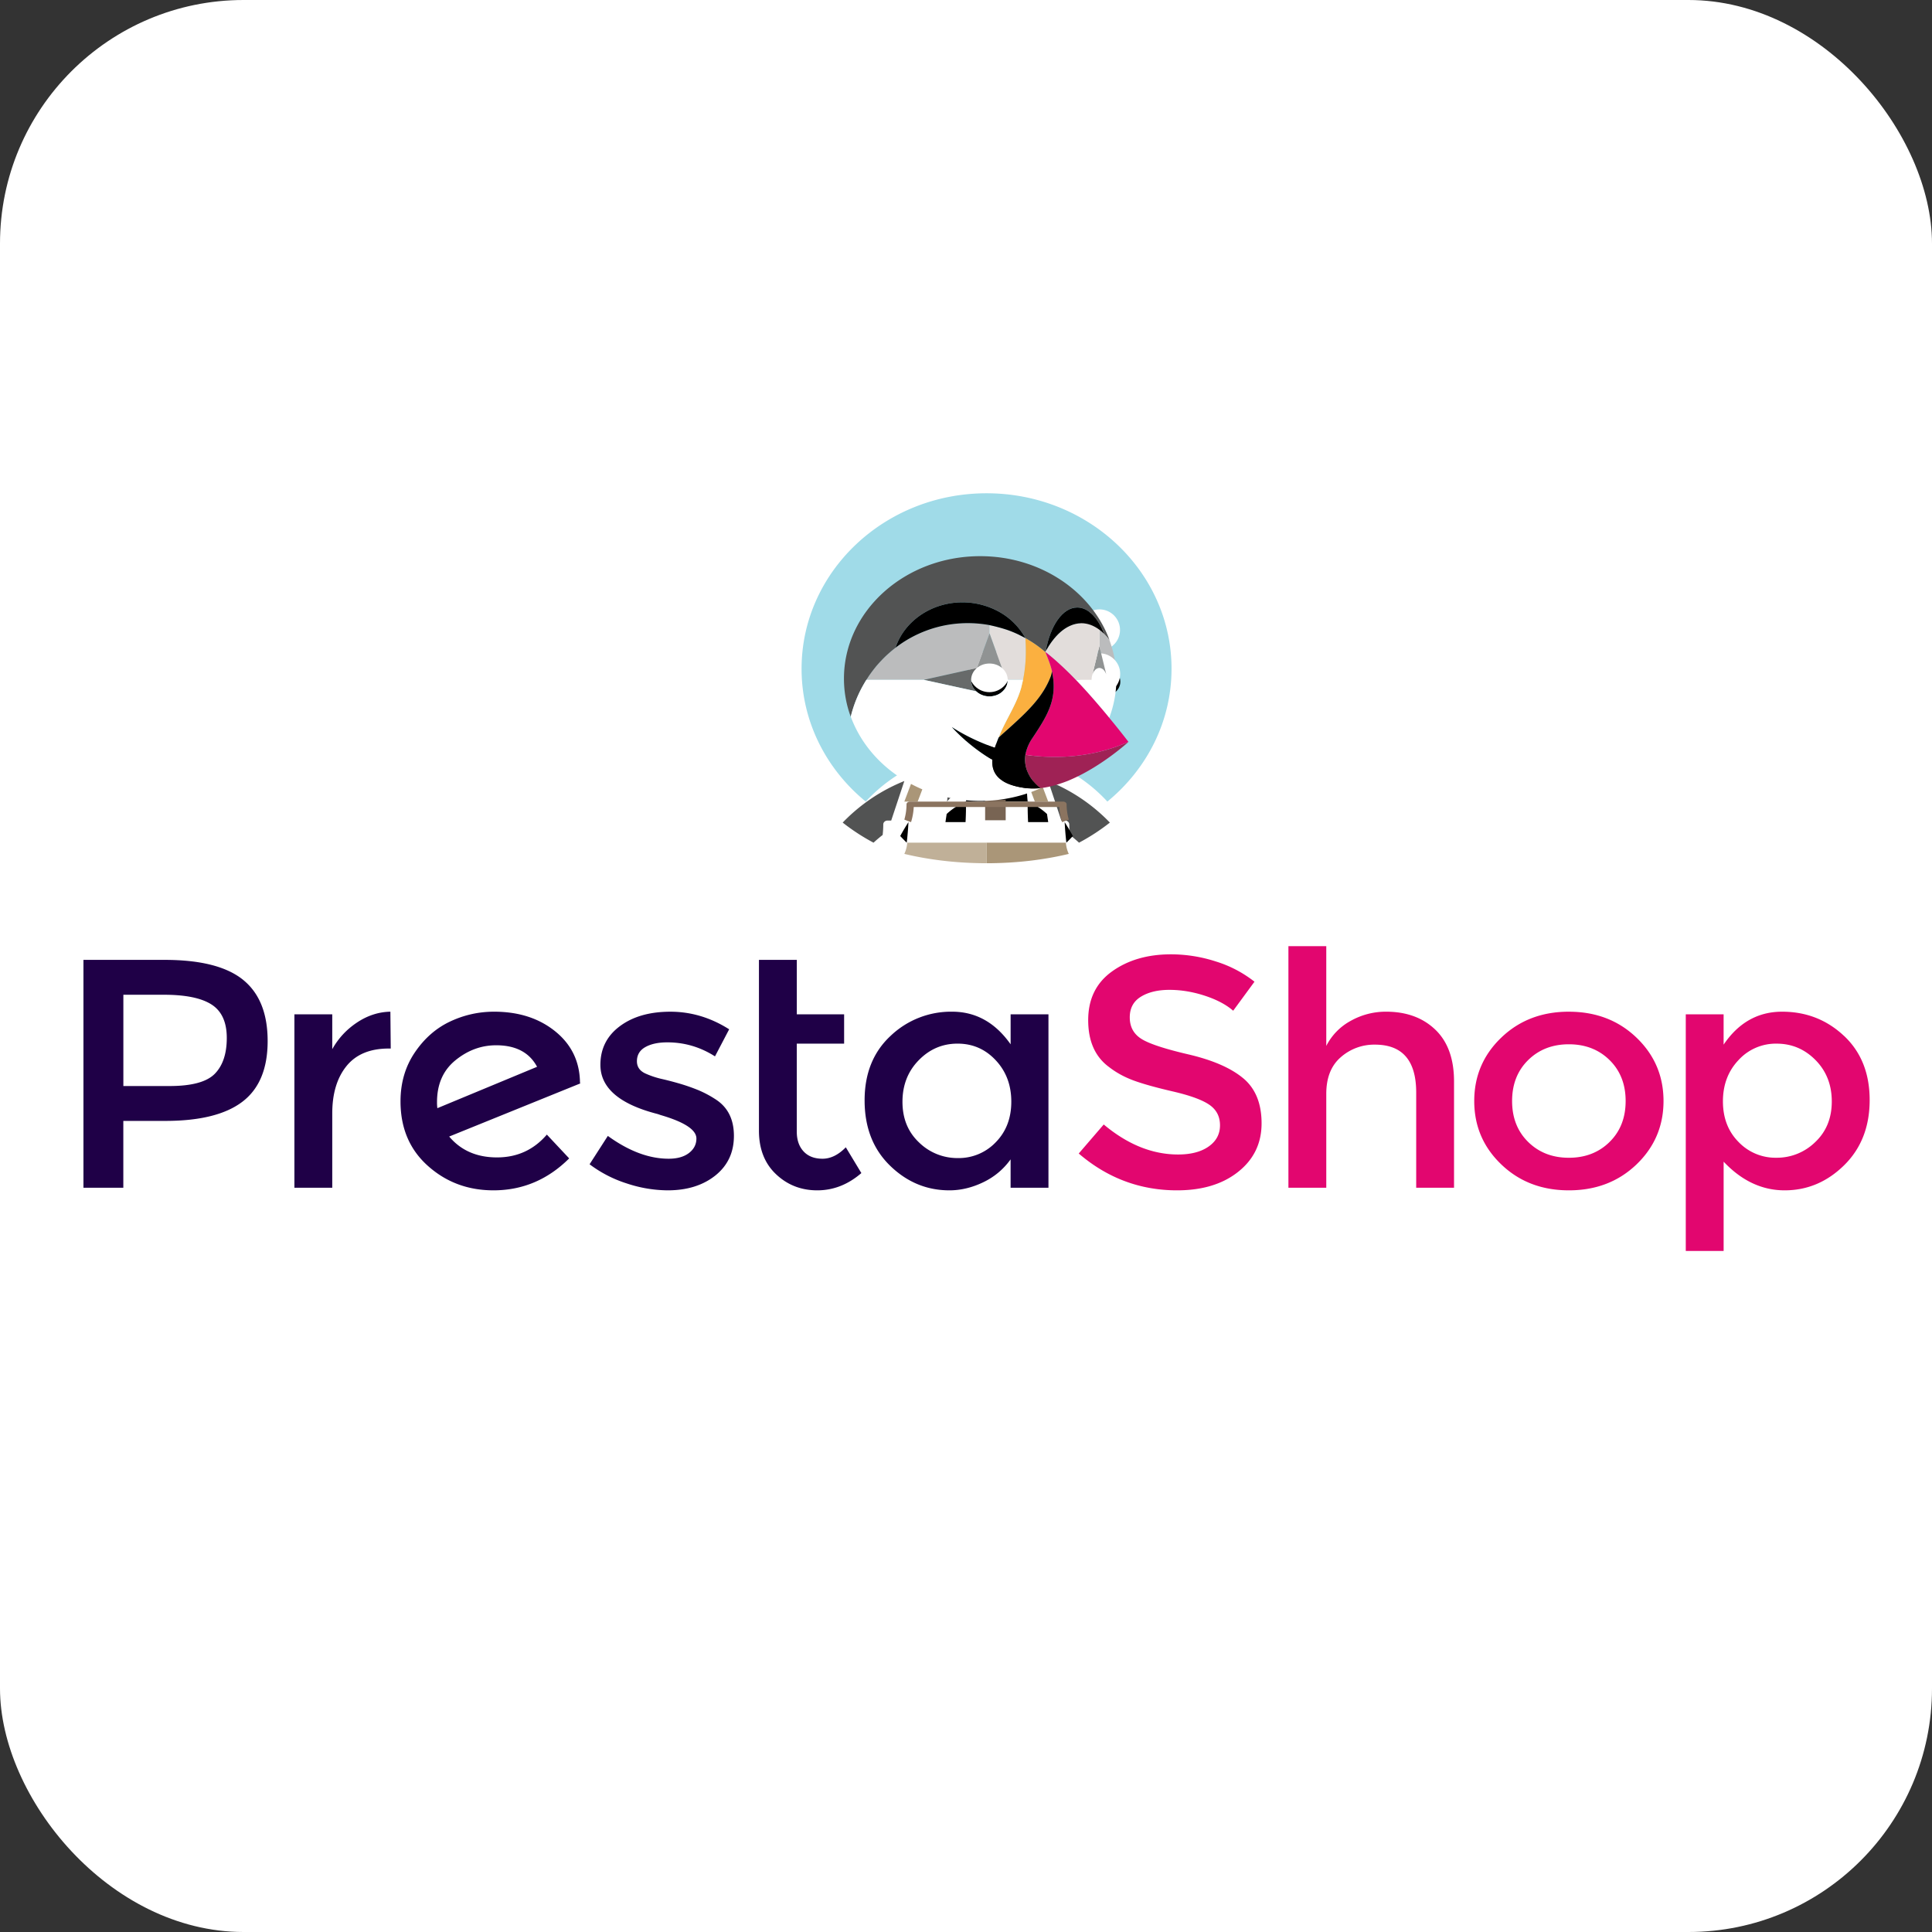
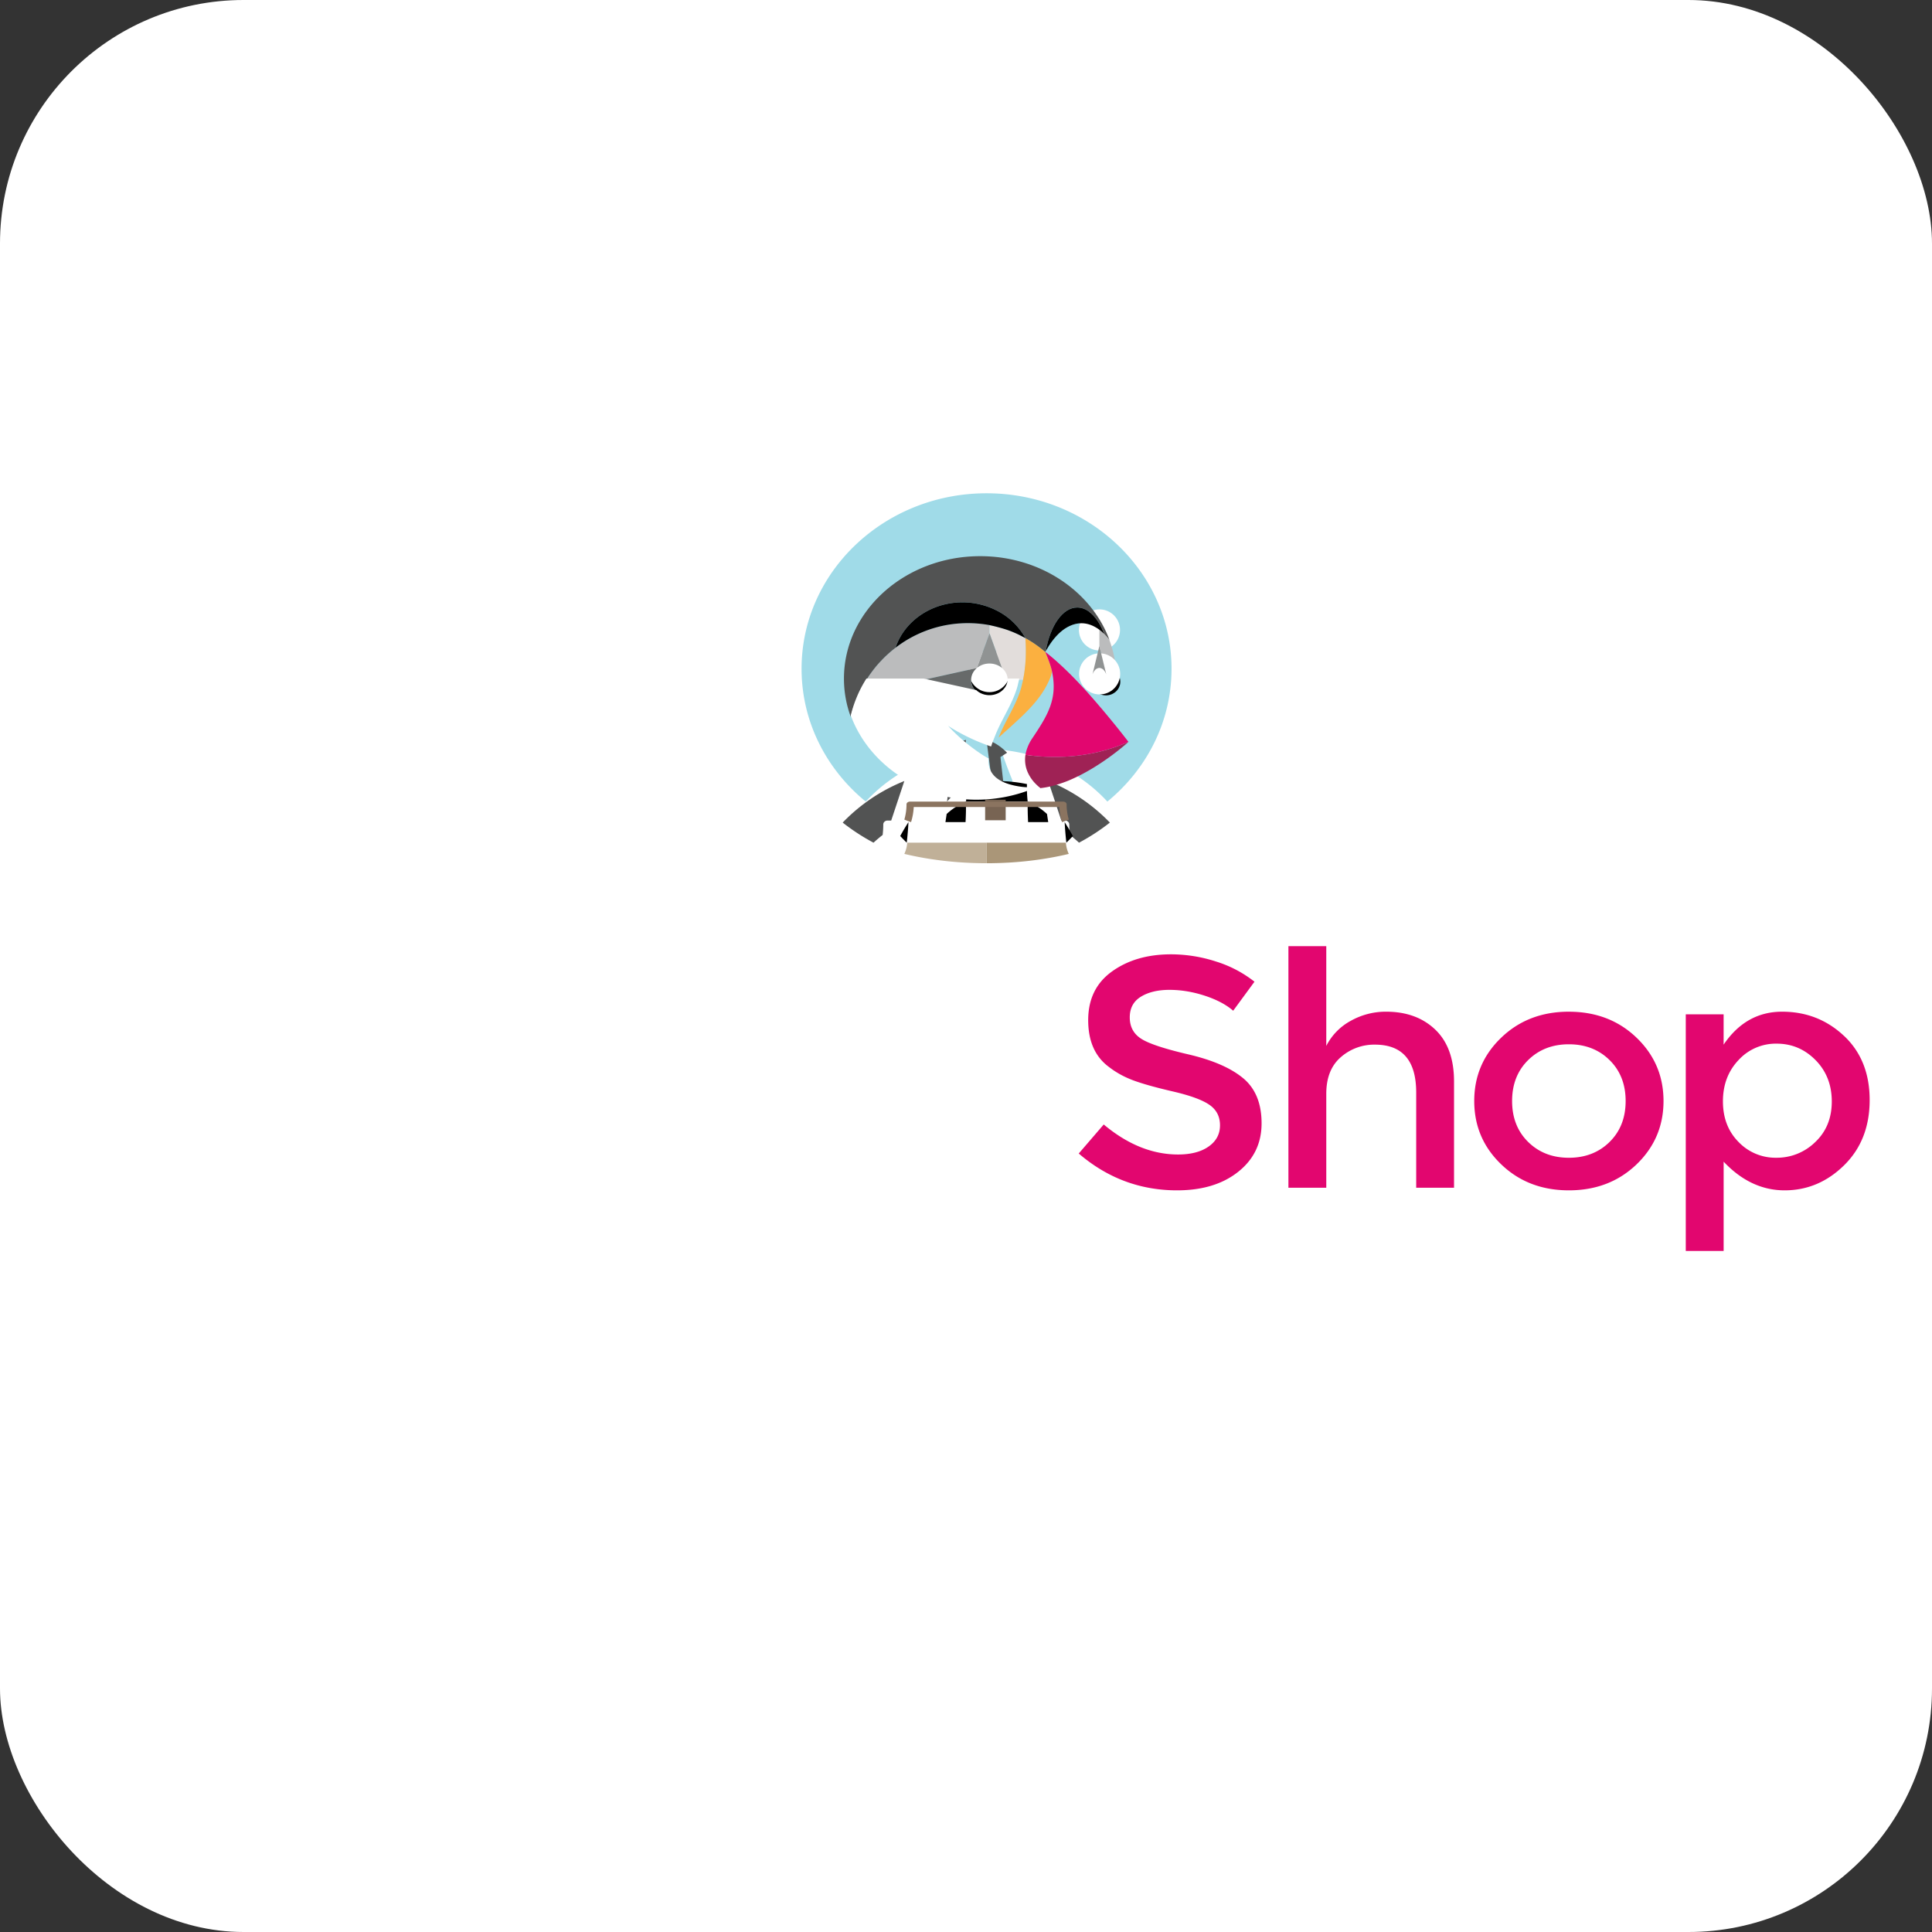
<svg xmlns="http://www.w3.org/2000/svg" width="94" height="94">
  <rect width="100%" height="100%" fill="#333333" stroke="none" />
  <g fill="none" fill-rule="evenodd">
    <rect fill="#FFF" fill-rule="nonzero" transform="rotate(-180 47 47)" width="94" height="94" rx="11.85" />
    <g fill-rule="nonzero">
-       <path d="M21.28 53.918a1.943 1.943 0 0 1-.017-.301c0-.867.299-1.544.896-2.03.598-.487 1.258-.73 1.982-.73.953 0 1.617.349 1.99 1.047l-4.852 2.014zm6.939-1.237c-.011-1.026-.411-1.858-1.2-2.498-.79-.64-1.782-.96-2.977-.96-.756 0-1.475.162-2.154.484-.68.323-1.25.825-1.71 1.507-.46.682-.691 1.473-.691 2.371 0 1.3.444 2.348 1.332 3.14.888.794 1.951 1.19 3.19 1.19 1.415 0 2.642-.518 3.684-1.554l-1.086-1.158c-.635.74-1.444 1.11-2.425 1.11-.982 0-1.757-.338-2.327-1.015l6.38-2.585-.016-.032zM17.374 49.747c-.51.338-.913.772-1.208 1.3V49.35h-1.842v8.438h1.842v-3.616c0-.962.23-1.729.69-2.3.46-.57 1.146-.856 2.056-.856h.099l-.017-1.793c-.57.011-1.11.186-1.62.524M34.82 53.49a5.231 5.231 0 0 0-.83-.444 9.528 9.528 0 0 0-.798-.286 15.29 15.29 0 0 0-.946-.253 4.225 4.225 0 0 1-.83-.27c-.285-.127-.427-.328-.427-.602 0-.307.137-.537.41-.69.274-.154.63-.23 1.07-.23.832 0 1.605.227 2.318.682l.69-1.317c-.898-.57-1.852-.856-2.86-.856-1.01 0-1.829.235-2.46.706-.63.47-.945 1.097-.945 1.879 0 1.11.91 1.903 2.73 2.379.044.01.11.032.197.063 1.162.339 1.744.72 1.744 1.143 0 .285-.121.52-.362.705-.241.185-.57.278-.987.278-.954 0-1.94-.37-2.96-1.11l-.888 1.38a6.024 6.024 0 0 0 1.817.935 6.418 6.418 0 0 0 1.982.333c.943 0 1.715-.24 2.319-.721.602-.482.904-1.124.904-1.928 0-.803-.296-1.395-.888-1.776M10.45 52.245c-.39.396-1.121.595-2.195.595H6.002v-4.441h1.973c1.052 0 1.825.158 2.319.476.493.317.74.859.74 1.625 0 .767-.195 1.348-.584 1.745m1.373-4.576c-.8-.645-2.072-.967-3.815-.967H4.06v11.086h1.94v-3.251h2.04c1.688 0 2.94-.312 3.757-.936.817-.623 1.225-1.607 1.225-2.95 0-1.343-.4-2.337-1.2-2.982M40.018 56.377c-.395 0-.702-.12-.921-.357-.22-.238-.33-.558-.33-.96v-4.282h2.303V49.35h-2.302v-2.648h-1.842v8.31c0 .889.277 1.595.83 2.118.554.524 1.223.785 2.007.785.783 0 1.499-.28 2.146-.84l-.757-1.254c-.361.37-.74.556-1.134.556M48.447 55.576a2.485 2.485 0 0 1-1.841.769 2.665 2.665 0 0 1-1.892-.761c-.537-.508-.805-1.166-.805-1.975 0-.81.263-1.483.789-2.022.526-.54 1.156-.81 1.891-.81.735 0 1.354.27 1.858.81.505.539.757 1.21.757 2.014 0 .804-.253 1.462-.757 1.975m.724-4.766c-.746-1.058-1.694-1.587-2.845-1.587a4.256 4.256 0 0 0-2.993 1.174c-.844.783-1.266 1.83-1.266 3.14 0 1.312.41 2.37 1.233 3.173.822.803 1.787 1.205 2.894 1.205.548 0 1.094-.13 1.636-.389.543-.258.99-.631 1.34-1.118v1.38h1.842V49.35h-1.841v1.46z" fill="#1F0047" />
      <path d="M78.314 55.56c-.521.513-1.182.77-1.982.77s-1.46-.257-1.981-.77c-.521-.513-.781-1.176-.781-1.99 0-.815.26-1.478.78-1.991.521-.513 1.182-.77 1.982-.77s1.461.257 1.982.77c.52.513.78 1.176.78 1.99 0 .815-.26 1.478-.78 1.99m-1.982-6.336c-1.315 0-2.412.42-3.288 1.261-.878.841-1.316 1.87-1.316 3.086 0 1.216.438 2.244 1.316 3.084.876.841 1.973 1.261 3.288 1.261 1.316 0 2.412-.42 3.29-1.26.876-.841 1.315-1.87 1.315-3.085 0-1.217-.439-2.245-1.316-3.086-.877-.84-1.973-1.26-3.289-1.26M88.318 55.568a2.665 2.665 0 0 1-1.891.761 2.485 2.485 0 0 1-1.842-.77c-.505-.512-.757-1.17-.757-1.974 0-.803.252-1.472.757-2.006a2.456 2.456 0 0 1 1.858-.801c.735 0 1.365.267 1.891.8.527.535.79 1.206.79 2.015 0 .809-.269 1.467-.806 1.975m1.398-5.17c-.834-.783-1.837-1.175-3.01-1.175-1.173 0-2.121.535-2.845 1.603V49.35H82.02v11.515h1.842V56.52c.877.93 1.867 1.395 2.969 1.395 1.101 0 2.066-.407 2.894-1.221.827-.814 1.242-1.872 1.242-3.172s-.417-2.342-1.25-3.125M67.44 49.223a3.48 3.48 0 0 0-1.719.444 2.86 2.86 0 0 0-1.192 1.222v-4.854h-1.842v11.753h1.842V53.22c0-.782.236-1.377.707-1.784a2.46 2.46 0 0 1 1.661-.61c1.338 0 2.007.776 2.007 2.33v4.632h1.841v-5.17c0-1.1-.304-1.94-.912-2.522-.609-.582-1.406-.873-2.393-.873M60.485 52.46c-.598-.498-1.486-.884-2.664-1.159-1.179-.275-1.949-.531-2.31-.77-.362-.237-.543-.58-.543-1.03 0-.45.18-.785.542-1.007.362-.222.825-.333 1.39-.333s1.137.095 1.719.285c.58.19 1.04.434 1.381.73l1.036-1.412a5.784 5.784 0 0 0-1.875-.983 7.11 7.11 0 0 0-2.187-.349c-1.14 0-2.097.278-2.87.833-.773.555-1.159 1.345-1.159 2.37 0 1.026.34 1.788 1.02 2.285.34.264.729.478 1.167.642.439.164 1.08.344 1.924.54.844.195 1.439.412 1.784.65.346.238.518.57.518.999 0 .428-.183.772-.55 1.03-.368.26-.864.39-1.489.39-1.25 0-2.456-.487-3.618-1.46l-1.216 1.412c1.392 1.195 2.987 1.792 4.785 1.792 1.228 0 2.22-.301 2.976-.904.757-.602 1.135-1.388 1.135-2.355 0-.968-.299-1.7-.896-2.197" fill="#E2066F" />
    </g>
    <path d="M44.834 37.1c.144-.06.29-.116.437-.168a8.336 8.336 0 0 1 1.142-.321c.29-.059.585-.102.881-.13-.166.496-.35.99-.549 1.479.008.095.013.19.016.286a6.73 6.73 0 0 1 2.478 0c.003-.096.007-.191.016-.286-.2-.49-.383-.983-.55-1.479a8.315 8.315 0 0 1 1.521.288 8.245 8.245 0 0 1 .94.332c1.02.43 1.95 1.07 2.712 1.899C55.788 37.434 57 35.12 57 32.538 57 27.822 52.97 24 48 24s-9 3.822-9 8.538c0 2.583 1.211 4.897 3.122 6.462a7.792 7.792 0 0 1 2.712-1.9z" fill="#A0DBE8" fill-rule="nonzero" />
    <path d="M46.078 39c.208-.246.429-.433.658-.554a17.37 17.37 0 0 0-.007-.396c.098-.68.189-1.363.271-2.05a1.8 1.8 0 0 0-.436.18c-.106.06-.211.135-.316.219a3.052 3.052 0 0 0-.248.226l.324.209L46.078 39zM42.945 40.624c.019-.17.03-.34.03-.513 0-.103.092-.188.206-.188h.18L44 38a8.636 8.636 0 0 0-3 2.022c.465.366.967.694 1.501.978.142-.131.29-.256.444-.376zM51 38l.638 1.923h.181c.114 0 .206.085.206.188 0 .173.011.344.03.513.154.12.302.245.444.376A10.02 10.02 0 0 0 54 40.022 8.636 8.636 0 0 0 51 38zM48.676 36.834l.324-.21a3.128 3.128 0 0 0-.248-.225 2.4 2.4 0 0 0-.316-.22A1.808 1.808 0 0 0 48 36c.082.687.173 1.37.271 2.05-.004.131-.006.264-.007.396.23.12.45.308.659.554l-.247-2.166z" fill="#525353" fill-rule="nonzero" />
    <path d="M48.5 39H50a6.385 6.385 0 0 1-.034-.852 7.334 7.334 0 0 0-2.932 0c.008.282-.003.567-.034.852h1.5zM43.8 40.677c.104.111.21.22.317.323.037-.328.066-.662.084-1-.14.215-.273.441-.402.677zM46 40h.978c.019-.335.025-.669.02-1a3.197 3.197 0 0 0-.939.604L46 40zM51.8 40c.017.338.046.672.083 1 .108-.103.213-.212.318-.323a10.412 10.412 0 0 0-.402-.677zM51 40l-.059-.396a3.198 3.198 0 0 0-.94-.604c-.004.331.003.665.02 1H51z" fill="#000" fill-rule="nonzero" />
-     <path d="m44.65 39 .05-.133.3-.79-.393-.077a5.482 5.482 0 0 0-.261.085L44 39h.651zM50.299 38.867l.05.133H51l-.346-.915a5.436 5.436 0 0 0-.261-.085l-.393.076.299.791z" fill="#AA9678" fill-rule="nonzero" />
    <path d="m43.991 40.006.018-.012h-.017v.012zM48 41h-3.841l-.018.006a1.575 1.575 0 0 1-.141.54c1.212.29 2.568.454 4 .454v-1z" fill="#C0B098" fill-rule="nonzero" />
    <path d="M51.008 39.994h-.017l.018.012-.001-.012zM51.841 41H48v1c1.432 0 2.788-.163 4-.454a1.578 1.578 0 0 1-.14-.54L51.84 41z" fill="#AA9678" fill-rule="nonzero" />
    <path fill="#786453" fill-rule="nonzero" d="M47.931 38.909h1v1h-1z" />
    <path d="M51.92 39.49a2.735 2.735 0 0 1-.025-.359c0-.072-.08-.131-.177-.131H44.283c-.098 0-.177.059-.177.131a2.732 2.732 0 0 1-.106.747c.108.042.217.083.327.122.073-.237.117-.48.13-.729v-.008h7.086v.008c.012.249.057.492.13.729.11-.039.22-.08.327-.122a2.825 2.825 0 0 1-.08-.388z" fill="#8B7460" fill-rule="nonzero" />
    <g transform="translate(41 27)">
      <path d="M9.859 4.716v.002c.119.306.253.615.322.933l-.008.069a1.852 1.852 0 0 1 .01-.058c-.068-.323-.204-.636-.324-.946l-.002.003.002-.003zM12.61 6.637l-.015.007a.506.506 0 0 0 .015-.007zM12.671 6.595l-.02.017.02-.017zM9.575 4.493a5.71 5.71 0 0 1 0 0zM11.766 6.529l.005.005a.944.944 0 0 0-.005-.005zM12.166 6.977l.02.022-.02-.022zM10.152 5.823zM9.225 8.922zM9.86 4.715l.025-.045-.002.002a2.295 2.295 0 0 0-.023.043zM7.984 5.83v.002-.002zM8.553 3.872zM8.601 3.897l-.04-.02.04.02zM8.911 4.581v.06-.06zM7.952 5.756l.001.002v-.002zM12.552 7.426l.035.041-.035-.041zM8.91 4.849zM8.008 5.907v.002-.002zM8.872 4.035a63.542 63.542 0 0 0-.207-.106l.207.106zM8.66 3.927l-.058-.03.058.03zM8.887 4.043zM12.868 6.107v-.02l.001-.003v-.002l-.001-.018v.043zM11.32 6.054l.028.028h.001a1.043 1.043 0 0 0-.028-.028zM10.029 4.85zM12.489 5.498zM12.125 5.92l-.006.03.006-.03zM12.577 5.516zM12.721 5.624zM12.86 5.963v-.004l-.001-.007.002.011zM12.86 6.21v-.004l-.002.012.002-.008zM12.241 5.643zM12.421 5.509zM10.743 5.483a16.04 16.04 0 0 1 0 0zM12.489 3.641V3.64v.79l-.337 1.385-.002.01.002-.007.337-1.385v-.79zM11.058 5.788l-.093-.092.093.092zM12.825 5.817c.004.01.009.021.012.032l-.012-.032zM12.109 6.082v-.017.017zM12.355 5.538zM12.287 5.59zM12.837 6.319a.72.72 0 0 1 .001-.001l-.001.001zM1.322 5.822c.013-.02.028-.04.042-.059-.014.02-.029.039-.042.059zM12.642 5.549zM1.59 5.468l.02-.026-.02.026zM8.03 6.077v-.001h.002l-.002-.005v.006zM.911 6.499zM.704 6.932l-.006.016.006-.016zM12.723 3.843v-.001zM2.571 4.515zM2.201 4.824l.057-.05-.057.05zM1.868 5.152l.057-.06-.057.06zM12.825 5.817l-.336-1.385.336 1.385zM6.958 6.866l-.02-.004.02.004zM7.048 6.879c-.008 0-.014-.002-.021-.003.007 0 .013.002.02.003zM1.118 6.132l-.062.105c.02-.035.04-.07.062-.105zM6.706 6.781h-.001.001zM6.87 6.845c-.004 0-.008-.002-.012-.004l.012.004zM6.786 6.817l-.006-.003.006.003zM6.316 6.385v.002-.002zM6.274 5.9l-.005.018.005-.018zM6.366 5.688l-.002.003.002-.003zM6.661 5.409zM6.297 5.827l-.005.012.005-.012zM6.328 5.756l-.004.007.004-.007zM7.315 5.298h-.004.004zM7.477 5.342h-.003.003zM6.81 5.34l-.004.001.004-.001zM6.972 5.297l-.006.001h.006zM8.023 5.988v.001-.001zM7.145 3.508v-.035.035zM7.145 3.452V3.43v.02zM7.145 3.42v-.005.005zM7.145 3.614v-.081.081zM12.75 6.509zM6.258 5.98c-.001.007-.003.013-.003.02 0-.007.002-.013.003-.02zM6.267 6.238a.16.16 0 0 1 0 .003v-.003zM12.797 6.425z" />
      <path d="M9.384 11.132z" fill="#525353" fill-rule="nonzero" />
      <path d="m9.602 11.327.002.005-.002-.005s-.096-.069-.218-.195c.122.126.218.195.218.195z" fill="#AA9678" fill-rule="nonzero" />
      <circle fill="#FFF" fill-rule="nonzero" transform="rotate(-4.571 12.494 3.649)" cx="12.494" cy="3.649" r="1" />
      <path d="M12.869 6.087v-.003.003z" fill="#FFF" fill-rule="nonzero" />
      <path d="m12.97 4.117-.005-.006a2.98 2.98 0 0 0-.242-.268l-.002-.003a2.569 2.569 0 0 0-.115-.105c-.014-.013-.03-.023-.044-.035l-.073-.059v.79l.336 1.386c.004.01.009.02.012.032l.233.235.002-.003h.244l.002-.06c0-.654-.12-1.282-.336-1.87l-.012-.034zM12.87 6.084l-.001-.002v.002z" fill="#BBBCBD" fill-rule="nonzero" />
      <path d="M12.859 5.952v.007l.002.004a.917.917 0 0 1 .007.1v.02l.001.001v.003l-.001.02a.885.885 0 0 1-.007.098l-.001.006-.002.007a.807.807 0 0 1-.021.1v.001l.001-.001v-.002l.232-.232-.233-.235c.01.033.016.067.022.103z" fill="#676A6A" fill-rule="nonzero" />
      <path d="m13.489 6.32.005-.015a.634.634 0 0 0 .012-.113c0-.008.003-.016.003-.025l-.003-.024a.656.656 0 0 0-.012-.114l-.005-.013a.656.656 0 0 0-.04-.117c-.005-.013-.014-.025-.02-.037a.686.686 0 0 0-.165-.199l-.027-.021a.708.708 0 0 0-.146-.086l-.037-.013a.714.714 0 0 0-.491 0l-.037.013a.692.692 0 0 0-.387.424c-.003.011-.008.023-.01.034a.59.59 0 0 0-.018.131l-.002.019h.003c0 .369.313.668.7.668a.723.723 0 0 0 .295-.063c.013-.005.025-.013.038-.02a.699.699 0 0 0 .144-.098l.032-.032a.658.658 0 0 0 .055-.063l.018-.024a.643.643 0 0 0 .095-.213zm-.655-.242a.257.257 0 0 1-.263-.25c0-.14.118-.251.263-.251.145 0 .262.112.262.25 0 .139-.117.25-.262.25z" fill="#000" fill-rule="nonzero" />
      <circle fill="#FFF" fill-rule="nonzero" cx="12.502" cy="5.787" r="1" />
      <path d="M12.152 5.817a.626.626 0 0 1 .135-.227.371.371 0 0 1 .049-.041l.02-.011a.276.276 0 0 1 .133-.04.245.245 0 0 1 .088.018.29.29 0 0 1 .045.022l.02.011a.361.361 0 0 1 .094.094.634.634 0 0 1 .09.174l-.337-1.385-.337 1.385z" fill="#909393" fill-rule="nonzero" />
      <path d="M8.03 6.071a.73.73 0 0 0-.006-.082v-.001a.753.753 0 0 0-.015-.08v-.001a.701.701 0 0 0-.024-.075V5.83a.76.76 0 0 0-.071-.143.828.828 0 0 0-.16-.183.911.911 0 0 0-.277-.162h-.003a.95.95 0 0 0-.159-.044h-.004a.99.99 0 0 0-.339-.001h-.006a.945.945 0 0 0-.156.043l-.004.001a.893.893 0 0 0-.274.158l-.001.003h-.003a.825.825 0 0 0-.162.186l-.002.002a.77.77 0 0 0-.036.066l-.004.007a.74.74 0 0 0-.027.063l-.005.013a.712.712 0 0 0-.018.061l-.005.018a.784.784 0 0 0-.011.062c-.001.007-.003.013-.003.02a.707.707 0 0 0 .012.237v.003a.73.73 0 0 0 .049.145v.002a.8.8 0 0 0 .182.25.9.9 0 0 0 .207.143v.001a.99.99 0 0 0 .075.033l.006.003c.023.009.047.017.072.024l.012.004a.952.952 0 0 0 .069.017l.018.004.07.01.02.003a1.015 1.015 0 0 0 .44-.059.855.855 0 0 0 .474-.426.728.728 0 0 0 .07-.311l-.001-.006v-.006zm-.89-.093c-.185 0-.334-.135-.334-.301 0-.166.15-.3.334-.3.185 0 .334.134.334.3 0 .166-.15.3-.334.3z" fill="#000" fill-rule="nonzero" />
      <circle fill="#FFF" fill-rule="nonzero" cx="7.14" cy="5.677" r="1" />
      <path d="M6.528 5.503h.003V5.5l.614-1.686V3.415a5.795 5.795 0 0 0-1.41-.085l-.051.003a5.746 5.746 0 0 0-3.113 1.183c-.108.082-.212.17-.313.259l-.057.05a5.995 5.995 0 0 0-.276.266l-.057.06c-.089.095-.176.192-.258.292l-.02.025a5.935 5.935 0 0 0-.226.295l-.042.059a5.944 5.944 0 0 0-.167.254H3.948l2.58-.573z" fill="#BBBCBD" fill-rule="nonzero" />
      <path d="M8.886 5.313a6.692 6.692 0 0 0 .025-.672v-.06a9.517 9.517 0 0 0-.022-.536h-.001l-.001-.002-.006-.003-.01-.005a59.683 59.683 0 0 0-.206-.106l-.005-.003-.058-.029-.04-.02-.008-.005a5.866 5.866 0 0 0-.422-.18 7.548 7.548 0 0 0-.987-.277v.399l.608 1.688v.002a.773.773 0 0 1 .199.253h.001a.721.721 0 0 1 .031.073l.001.002a.74.74 0 0 1 .023.075v.002a.726.726 0 0 1 .021.163l.003.004h.744c.05-.245.085-.493.108-.742l.002-.02z" fill="#E2DDDB" fill-rule="nonzero" />
      <path d="m9.859 4.716-.002.003.002-.003zM8.036 8.482a31.417 31.417 0 0 0 .743-.687c.622-.607 1.079-1.175 1.353-1.906a.598.598 0 0 0 .02-.066l.002-.011.02-.092.007-.069c-.07-.318-.203-.627-.322-.932l.002.003-.004-.003c-.022-.02-.046-.038-.069-.057a5.729 5.729 0 0 0-.899-.617c.012.179.02.358.022.536v.06a8.028 8.028 0 0 1-.011.475 6.656 6.656 0 0 1-.015.197l-.002.02c-.022.25-.057.498-.107.743l-.088.371c-.182.666-.553 1.27-.858 1.892-.08.165-.157.333-.225.503l-.019.048c.096-.09.18-.168.244-.225l.206-.183z" fill="#FBB040" fill-rule="nonzero" />
      <path d="M6.532 5.5a.925.925 0 0 1 .274-.158l.004-.002a.945.945 0 0 1 .156-.042h.006a.987.987 0 0 1 .339 0h.004c.055.01.108.025.16.044h.002a.91.91 0 0 1 .277.162l-.001-.001-.608-1.689L6.532 5.5z" fill="#909393" fill-rule="nonzero" />
      <path d="M6.316 6.385a.74.74 0 0 1-.049-.144v-.003a.725.725 0 0 1-.012-.239l.003-.019a.727.727 0 0 1 .011-.062l.005-.018a.712.712 0 0 1 .018-.061l.005-.012a.74.74 0 0 1 .027-.064l.004-.007a.77.77 0 0 1 .036-.065l.002-.003a.825.825 0 0 1 .162-.185l-2.58.573h-.005l2.555.56a.8.8 0 0 1-.181-.25l-.001-.001z" fill="#676A6A" fill-rule="nonzero" />
-       <path d="m12.12 5.95.005-.03a.836.836 0 0 1 .025-.095l.002-.011.337-1.385v-.79c-.275-.205-.57-.316-.876-.316-.388 0-.749.192-1.02.43-.295.26-.523.587-.708.917l-.025.045a12.804 12.804 0 0 1 .539.452l.167.152a17.138 17.138 0 0 1 .754.734l.03.028h.758l.002-.016a.9.9 0 0 1 .01-.114zM9.86 4.718l-.001-.002-.002.003.004.003-.001-.004z" fill="#E2DDDB" fill-rule="nonzero" />
      <path d="m.698 6.948.006-.016c.05-.114.103-.228.159-.34l.048-.093c.046-.089.095-.175.145-.262.02-.035.04-.07.062-.105l.037-.056c.054-.086.108-.171.166-.254l.043-.06c.072-.1.147-.198.225-.294l.02-.026a6 6 0 0 1 .259-.29l.057-.061c.089-.092.18-.18.276-.267l.057-.05c.1-.089.204-.176.312-.258.425-1.28 1.724-2.21 3.261-2.21.619 0 1.234.16 1.761.45a3.256 3.256 0 0 1 1.272 1.249l.023.038v.001l.002.001a5.724 5.724 0 0 1 .899.617l.07.057v-.003l.001-.001.024-.043c.216-1.23.82-2.114 1.53-2.114.536 0 1.011.502 1.306 1.276l.003.008c.083.082.165.171.243.27l.005.005.011.034-.01-.04C12.084 1.756 9.607.06 6.69.06 3.03.06.062 2.728.062 6.018c0 .649.116 1.273.33 1.854V7.87a5.873 5.873 0 0 1 .305-.921z" fill="#525353" fill-rule="nonzero" />
-       <path d="m13.07 6.084-.231.232v.002a.725.725 0 0 1-.032.086l-.01.022a.606.606 0 0 1-.03.055l-.017.028a.458.458 0 0 1-.079.086l-.02.018a.313.313 0 0 1-.04.024l-.016.007a.258.258 0 0 1-.104.023c-.21 0-.38-.262-.38-.585h-.764c.142.147.282.296.419.447l.005.005c.134.147.265.295.395.443l.02.022c.123.142.245.284.366.427l.035.041c.128.151.255.303.38.455l.003.003c.218-.58.34-1.2.348-1.843h-.246l-.002.002z" fill="#FFF" fill-rule="nonzero" />
      <path d="m5.684 3.332.052-.003a5.811 5.811 0 0 1 1.41.086l-.001.004v.148-.152c.241.051.669.157.986.277a5.72 5.72 0 0 1 .422.18l.008.004.04.02.001.001.058.03.005.002a49.996 49.996 0 0 1 .215.11l.007.004-.023-.038-.004-.008a3.254 3.254 0 0 0-1.268-1.24 3.686 3.686 0 0 0-1.761-.45c-1.537 0-2.836.93-3.26 2.208a5.747 5.747 0 0 1 3.113-1.183z" fill="#000" fill-rule="nonzero" />
      <path d="M7.145 3.567v.035" />
      <path d="M10.594 3.753c.27-.238.631-.43 1.019-.43.306 0 .6.112.876.316v.002c.024.018.048.039.073.059l.044.035c.039.034.077.069.114.106l.003.002h-.001l-.003-.01c-.295-.773-.77-1.275-1.306-1.275-.71 0-1.314.885-1.53 2.114l.002-.002c.185-.33.413-.657.709-.917z" fill="#000" fill-rule="nonzero" />
-       <path d="M4.318 11.575c.06.021.122.04.183.06a7.282 7.282 0 0 0 2.19.334c.875 0 1.71-.154 2.475-.431l.12-.046c.065-.025.13-.05.193-.077.057-.024.115-.048.17-.073l-.04.005a3.087 3.087 0 0 1-.704-.004c-1.364-.176-1.666-.767-1.623-1.383a3.468 3.468 0 0 1-.3-.174c-1.048-.684-1.67-1.413-1.67-1.413s.808.562 2.017.982l.076.025c.056-.175.123-.342.182-.49l.019-.048c.067-.17.143-.337.224-.503.305-.623.676-1.226.859-1.891l.087-.372H8.03v.007a.729.729 0 0 1-.152.447.855.855 0 0 1-.391.29.974.974 0 0 1-.44.059c-.007 0-.013-.002-.02-.003a.962.962 0 0 1-.07-.01l-.018-.004a.952.952 0 0 1-.07-.016l-.011-.005a.906.906 0 0 1-.072-.024l-.006-.003a.882.882 0 0 1-.074-.033h-.001a.884.884 0 0 1-.207-.145l-2.555-.56H1.155l-.037.057-.062.105a5.896 5.896 0 0 0-.352.695l-.006.015a6.047 6.047 0 0 0-.304.92c.44 1.204 1.293 2.238 2.41 2.967.032.022.066.04.1.061a6.786 6.786 0 0 0 1.414.679z" fill="#FFF" fill-rule="nonzero" />
+       <path d="M4.318 11.575a7.282 7.282 0 0 0 2.19.334c.875 0 1.71-.154 2.475-.431l.12-.046c.065-.025.13-.05.193-.077.057-.024.115-.048.17-.073l-.04.005a3.087 3.087 0 0 1-.704-.004c-1.364-.176-1.666-.767-1.623-1.383a3.468 3.468 0 0 1-.3-.174c-1.048-.684-1.67-1.413-1.67-1.413s.808.562 2.017.982l.076.025c.056-.175.123-.342.182-.49l.019-.048c.067-.17.143-.337.224-.503.305-.623.676-1.226.859-1.891l.087-.372H8.03v.007a.729.729 0 0 1-.152.447.855.855 0 0 1-.391.29.974.974 0 0 1-.44.059c-.007 0-.013-.002-.02-.003a.962.962 0 0 1-.07-.01l-.018-.004a.952.952 0 0 1-.07-.016l-.011-.005a.906.906 0 0 1-.072-.024l-.006-.003a.882.882 0 0 1-.074-.033h-.001a.884.884 0 0 1-.207-.145l-2.555-.56H1.155l-.037.057-.062.105a5.896 5.896 0 0 0-.352.695l-.006.015a6.047 6.047 0 0 0-.304.92c.44 1.204 1.293 2.238 2.41 2.967.032.022.066.04.1.061a6.786 6.786 0 0 0 1.414.679z" fill="#FFF" fill-rule="nonzero" />
      <path d="M8.893 9.725a1.52 1.52 0 0 0 .004.5 1.519 1.519 0 0 0 .152.445 1.858 1.858 0 0 0 .336.463c.121.125.217.194.217.194l.002.005.005.015.041-.005c.296-.033.593-.105.887-.2.15-.049.299-.101.446-.161l.133-.058c1.518-.66 2.789-1.827 2.789-1.827-1.908.842-3.772.809-5.012.629z" fill="#9F2255" fill-rule="nonzero" />
      <path d="M12.552 7.426a35.988 35.988 0 0 0-.367-.427l-.019-.022c-.13-.148-.262-.296-.395-.443l-.005-.005a23.153 23.153 0 0 0-.708-.741l-.093-.091a16.155 16.155 0 0 0-.398-.377l-.168-.153a13.758 13.758 0 0 0-.54-.452v.002c.12.309.256.622.325.945.017.084.032.165.044.245.167 1.117-.231 1.846-.863 2.805l-.14.21a2.142 2.142 0 0 0-.29.615 1.692 1.692 0 0 0-.042.188c1.24.18 3.104.213 5.011-.63 0 0-.373-.493-.936-1.173a62.561 62.561 0 0 0-.38-.455l-.036-.041z" fill="#E2066F" fill-rule="nonzero" />
-       <path d="M9.602 11.327s-.096-.069-.218-.195a2.139 2.139 0 0 1-.204-.246 1.833 1.833 0 0 1-.236-.47 1.532 1.532 0 0 1-.07-.504 1.551 1.551 0 0 1 .06-.376 2.146 2.146 0 0 1 .292-.616l.138-.208c.632-.96 1.03-1.688.864-2.805a4.138 4.138 0 0 0-.045-.245c-.01.057-.019.107-.029.15l-.003.011a.636.636 0 0 1-.019.066c-.275.73-.731 1.299-1.353 1.905-.084.083-.173.166-.263.25-.152.142-.311.287-.48.438l-.206.183c-.064.057-.148.135-.244.225-.058.148-.125.315-.182.49l-.075-.025c-1.209-.42-2.018-.982-2.018-.982s.623.729 1.671 1.413c.102.066.202.123.3.174-.043.616.259 1.207 1.622 1.383.231.03.467.028.705.004l-.006-.015-.001-.005z" fill="#000" fill-rule="nonzero" />
    </g>
  </g>
</svg>